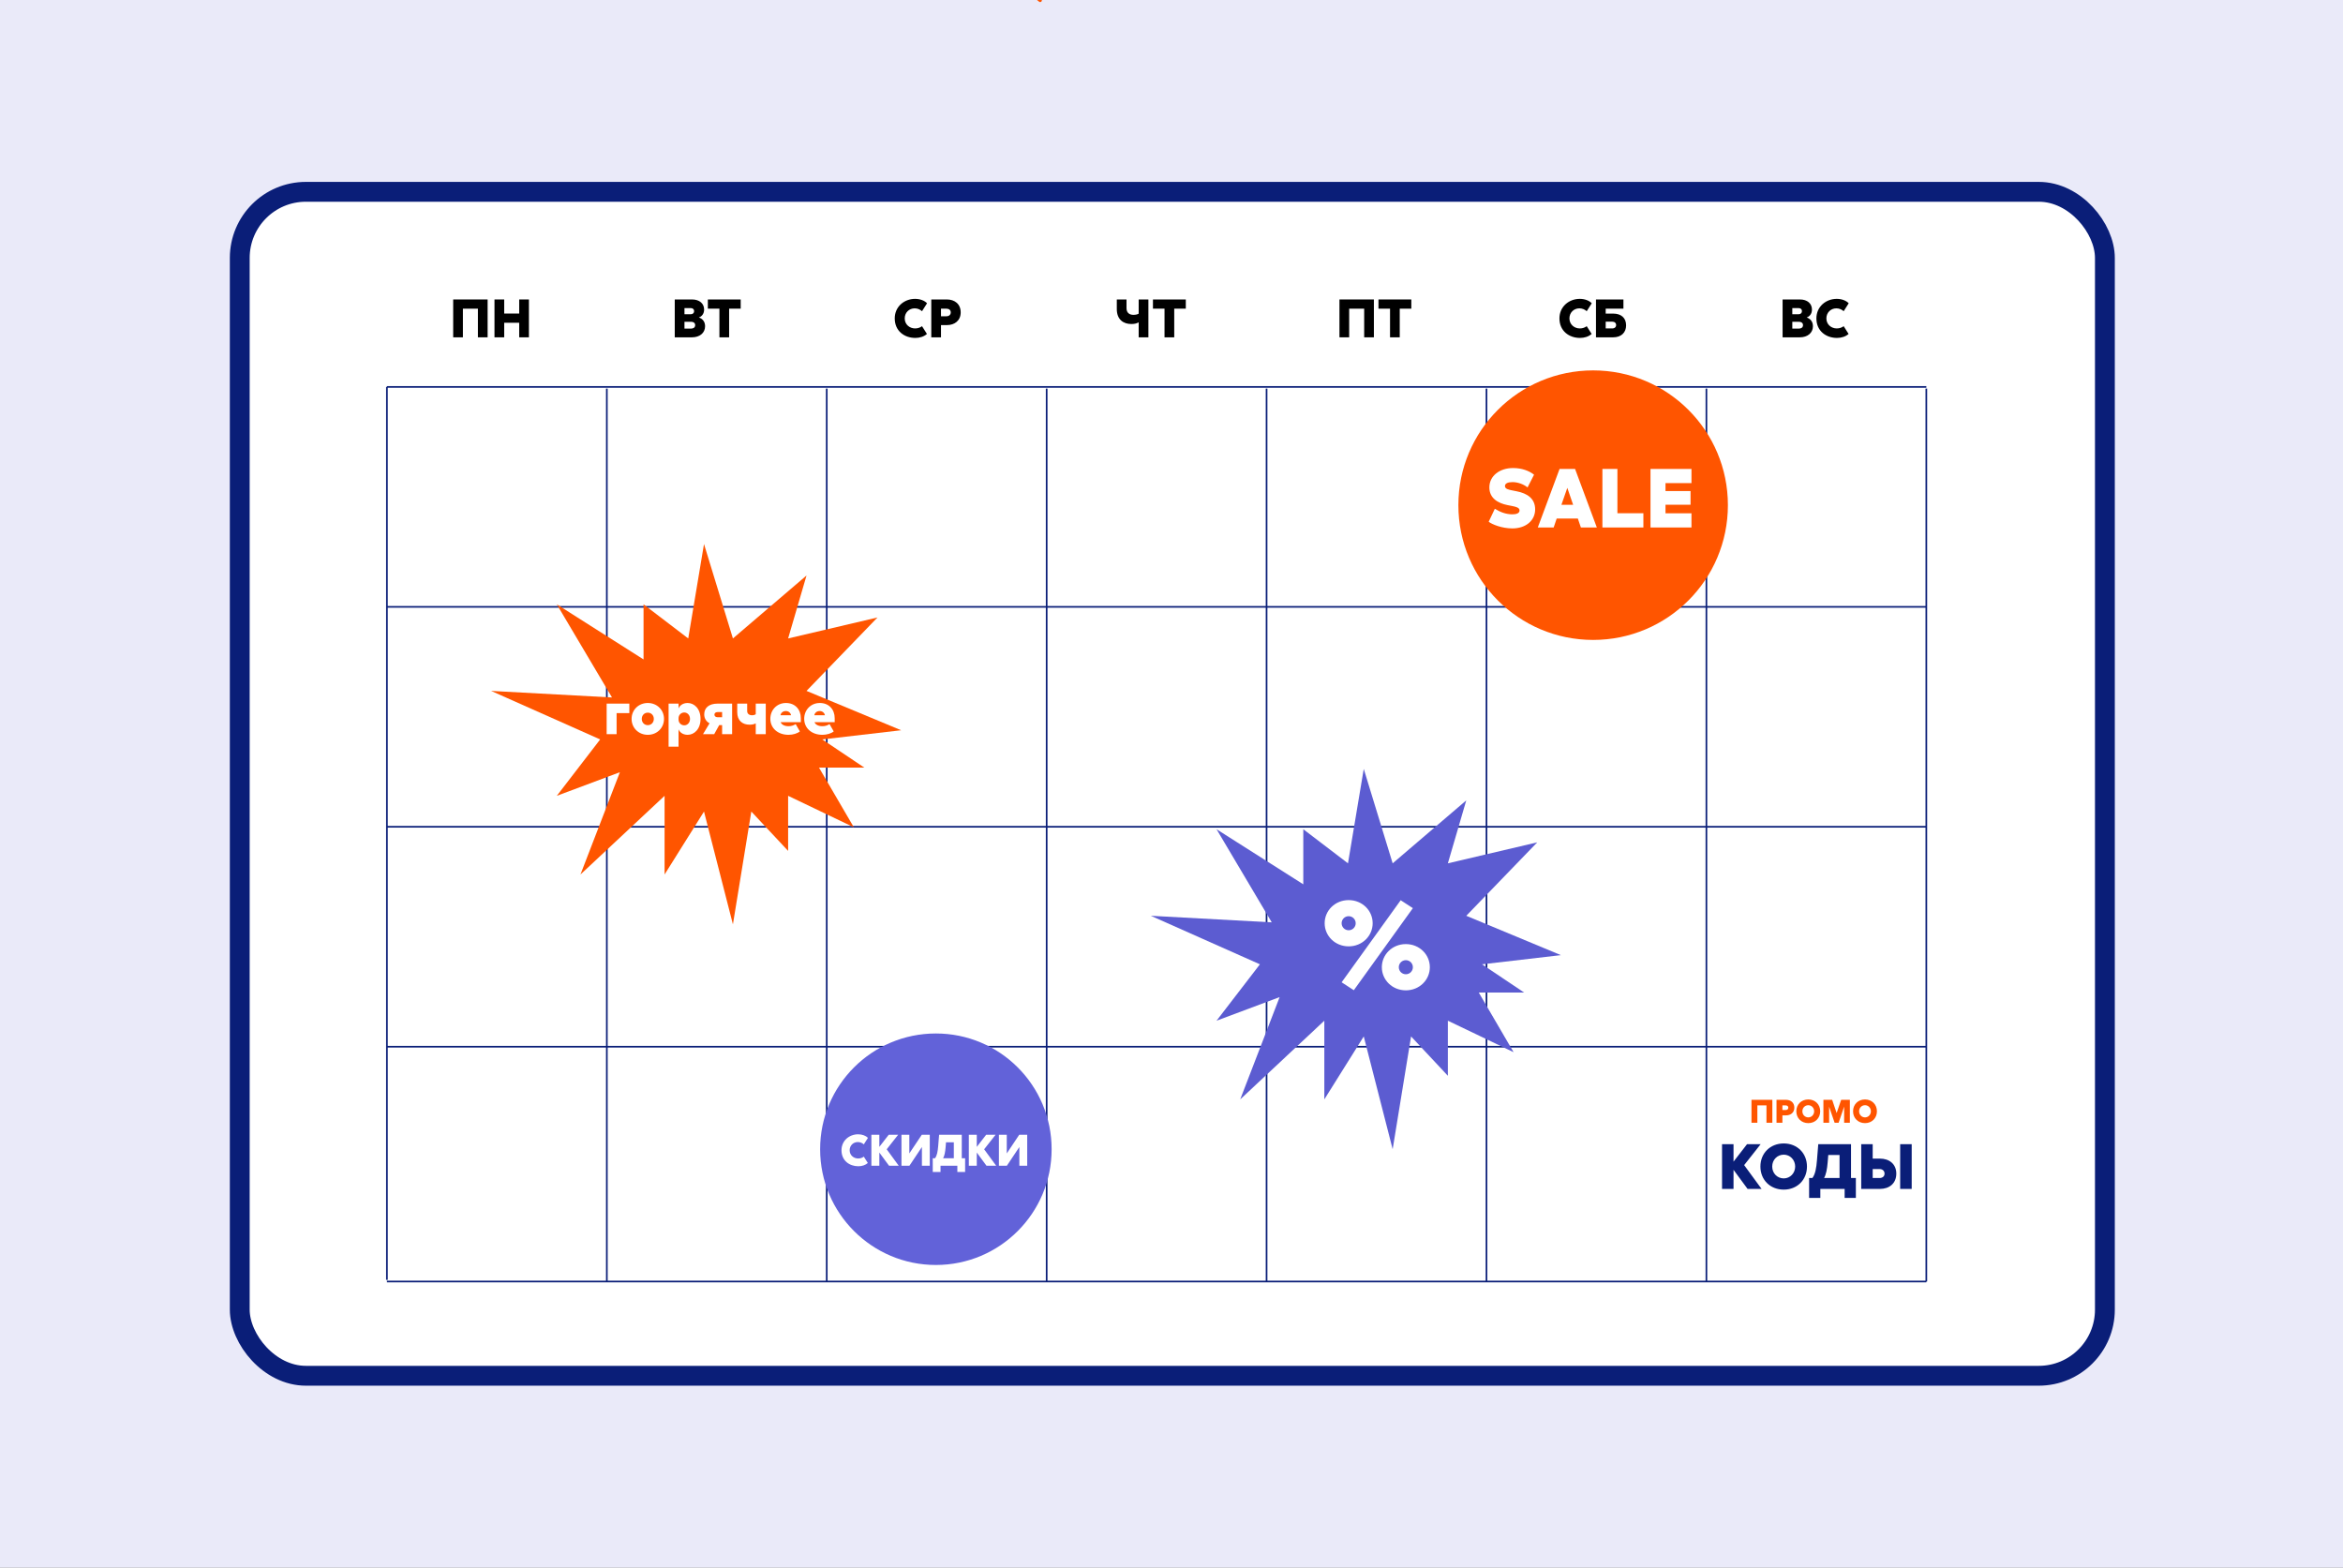
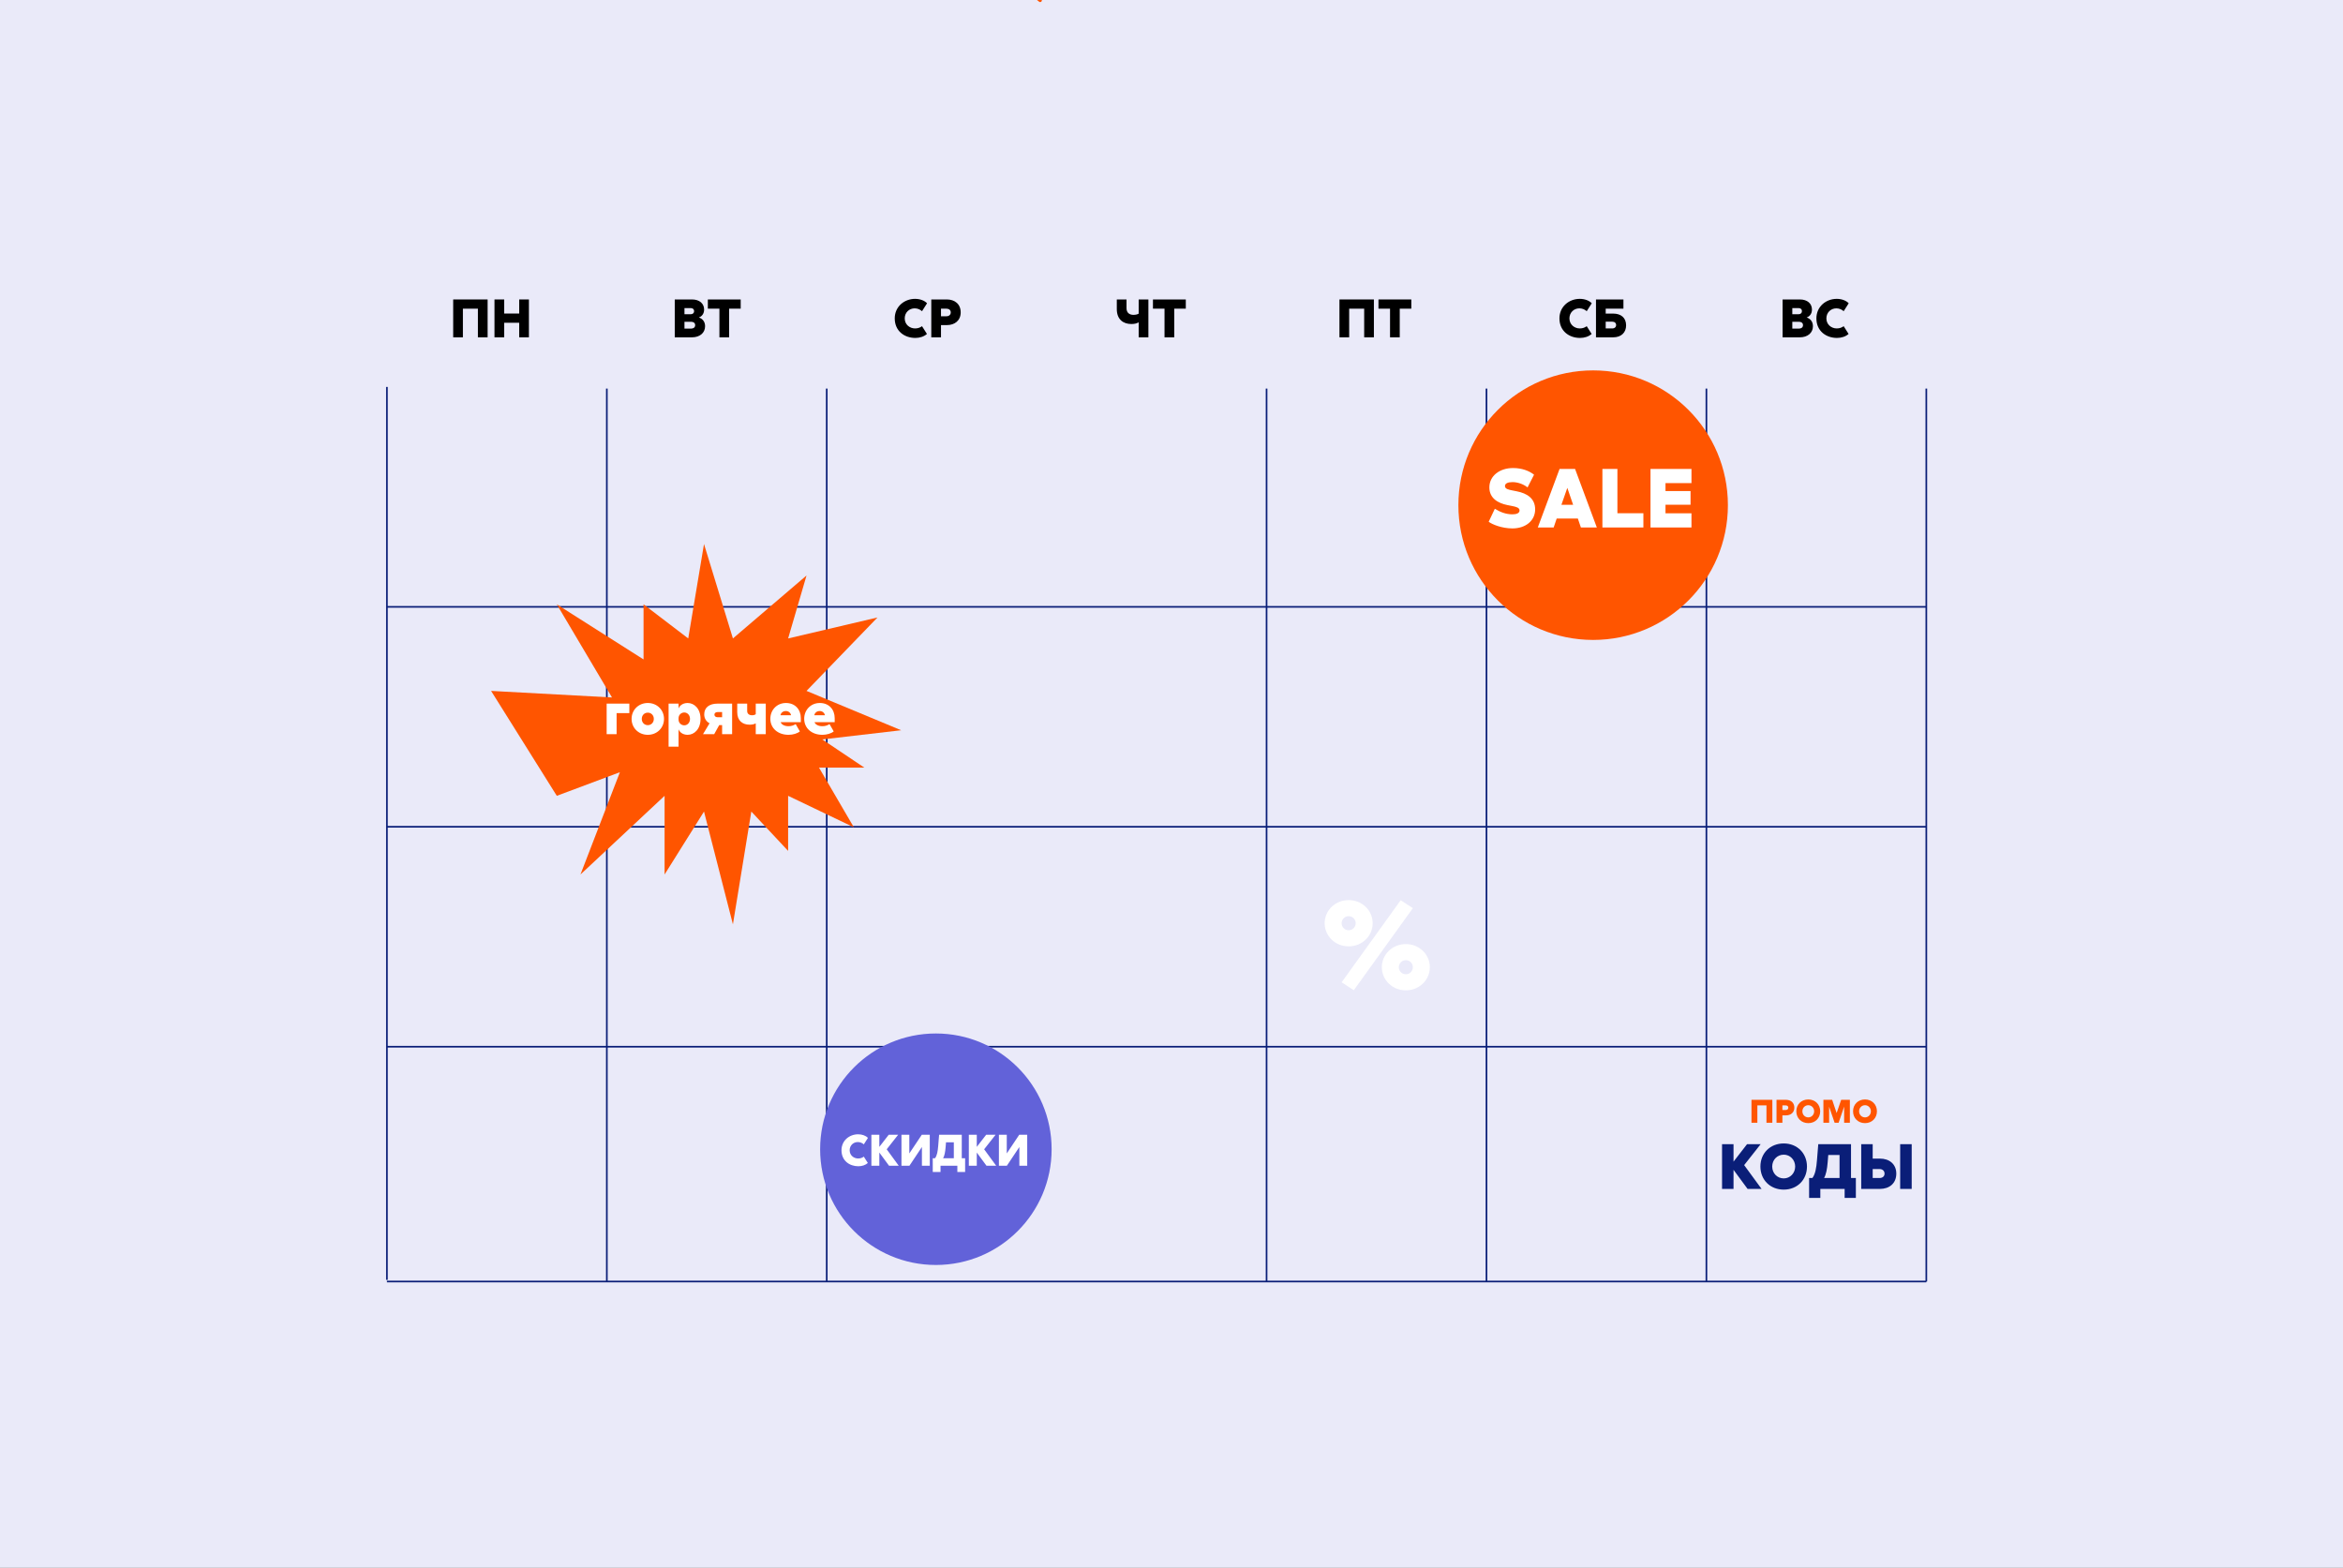
<svg xmlns="http://www.w3.org/2000/svg" width="1417" height="948" viewBox="0 0 1417 948" fill="none">
  <rect x="0" y="0" width="1417" height="948" fill="#808080" stroke="none" />
  <g clip-path="url(#clip0_2126_1504)">
    <rect width="1417" height="948" fill="#EAEAF9" />
    <path d="M622.381 -44.647C622.875 -45.325 623.934 -45.13 624.154 -44.321L627.996 -30.217C628.084 -29.892 628.33 -29.634 628.65 -29.529L642.546 -24.992C643.343 -24.732 643.485 -23.665 642.783 -23.205L630.557 -15.193C630.275 -15.009 630.105 -14.695 630.105 -14.358L630.083 0.259C630.082 1.098 629.111 1.563 628.457 1.038L617.059 -8.115C616.797 -8.326 616.446 -8.39 616.126 -8.287L602.217 -3.79C601.419 -3.532 600.677 -4.312 600.974 -5.096L606.157 -18.764C606.276 -19.079 606.229 -19.433 606.031 -19.705L597.457 -31.544C596.965 -32.223 597.477 -33.17 598.315 -33.129L612.916 -32.424C613.252 -32.408 613.574 -32.562 613.772 -32.834L622.381 -44.647Z" fill="#FF5500" />
-     <rect x="145" y="116" width="1128" height="716" rx="40" fill="white" stroke="#0A1E78" stroke-width="12" />
-     <path d="M234 234H1165" stroke="#0A1E78" />
    <path d="M234 367H1165" stroke="#0A1E78" />
    <path d="M367 235L367 775" stroke="#0A1E78" />
    <path d="M500 235L500 775" stroke="#0A1E78" />
-     <path d="M633 235L633 775" stroke="#0A1E78" />
    <path d="M766 235L766 775" stroke="#0A1E78" />
    <path d="M899 235L899 775" stroke="#0A1E78" />
    <path d="M1032 235L1032 775" stroke="#0A1E78" />
    <path d="M1165 235L1165 775" stroke="#0A1E78" />
    <path d="M234 234L234 774" stroke="#0A1E78" />
    <path d="M234 500H1165" stroke="#0A1E78" />
    <path d="M234 633H1165" stroke="#0A1E78" />
    <path d="M234 775H1165" stroke="#0A1E78" />
    <path d="M294.902 181.098V204H289.028V186.675H279.953V204H274.079V181.098H294.902ZM314.004 181.098H319.878V204H314.004V195.189H304.929V204H299.055V181.098H304.929V189.612H314.004V181.098Z" fill="black" />
    <path d="M422.665 192.021C424.381 192.516 426.427 194.133 426.427 197.268C426.427 201.36 423.16 204 418.474 204H408.079V181.098H418.507C423.127 181.098 425.833 183.639 425.833 187.203C425.833 190.041 424.15 191.46 422.665 192.021ZM413.953 198.72H417.979C419.266 198.72 420.421 198.093 420.421 196.641C420.421 195.189 419.266 194.595 417.979 194.595H413.953V198.72ZM413.953 190.041H417.682C418.969 190.041 419.794 189.315 419.794 188.16C419.794 187.005 418.969 186.312 417.682 186.312H413.953V190.041ZM428.091 186.675V181.098H447.957V186.675H440.961V204H435.087V186.675H428.091Z" fill="black" />
    <path d="M557.622 188.193C556.467 187.17 554.982 186.477 553.167 186.477C549.867 186.477 547.161 188.985 547.161 192.549C547.161 196.245 550.131 198.621 553.431 198.621C555.246 198.621 556.5 198.06 557.622 197.268L560.592 201.954C558.81 203.538 556.302 204.363 553.563 204.363C547.029 204.363 541.122 200.238 541.122 192.549C541.122 185.388 546.93 180.735 553.431 180.735C556.368 180.735 559.14 181.758 560.658 183.408L557.622 188.193ZM572.427 191.262C573.912 191.262 575.001 190.371 575.001 188.919C575.001 187.5 573.912 186.675 572.427 186.675H569.094V191.262H572.427ZM563.22 204V181.098H572.625C577.41 181.098 581.007 183.87 581.007 188.919C581.007 193.869 577.377 196.608 572.625 196.608H569.094V204H563.22Z" fill="black" />
    <path d="M688.652 181.098H694.526V204H688.652V194.925C687.464 195.618 686.111 195.948 684.197 195.948C679.379 195.948 675.419 193.242 675.419 186.906V181.098H681.293V186.411C681.293 189.447 683.438 190.404 685.451 190.404C686.804 190.404 687.86 190.14 688.652 189.678V181.098ZM697.284 186.675V181.098H717.15V186.675H710.154V204H704.28V186.675H697.284Z" fill="black" />
    <path d="M830.902 181.098V204H825.028V186.675H815.953V204H810.079V181.098H830.902ZM833.669 186.675V181.098H853.535V186.675H846.539V204H840.665V186.675H833.669Z" fill="black" />
    <path d="M959.622 188.193C958.467 187.17 956.982 186.477 955.167 186.477C951.867 186.477 949.161 188.985 949.161 192.549C949.161 196.245 952.131 198.621 955.431 198.621C957.246 198.621 958.5 198.06 959.622 197.268L962.592 201.954C960.81 203.538 958.302 204.363 955.563 204.363C949.029 204.363 943.122 200.238 943.122 192.549C943.122 185.388 948.93 180.735 955.431 180.735C958.368 180.735 961.14 181.758 962.658 183.408L959.622 188.193ZM975.615 189.645C980.268 189.645 983.436 192.087 983.436 196.773C983.436 200.997 980.598 204 975.615 204H965.22V181.098H981.819V186.675H971.094V189.645H975.615ZM971.094 198.621H975.054C976.506 198.621 977.397 197.763 977.397 196.575C977.397 195.354 976.506 194.529 975.054 194.529H971.094V198.621Z" fill="black" />
    <path d="M1092.66 192.021C1094.38 192.516 1096.43 194.133 1096.43 197.268C1096.43 201.36 1093.16 204 1088.47 204H1078.08V181.098H1088.51C1093.13 181.098 1095.83 183.639 1095.83 187.203C1095.83 190.041 1094.15 191.46 1092.66 192.021ZM1083.95 198.72H1087.98C1089.27 198.72 1090.42 198.093 1090.42 196.641C1090.42 195.189 1089.27 194.595 1087.98 194.595H1083.95V198.72ZM1083.95 190.041H1087.68C1088.97 190.041 1089.79 189.315 1089.79 188.16C1089.79 187.005 1088.97 186.312 1087.68 186.312H1083.95V190.041ZM1115.02 188.193C1113.87 187.17 1112.38 186.477 1110.57 186.477C1107.27 186.477 1104.56 188.985 1104.56 192.549C1104.56 196.245 1107.53 198.621 1110.83 198.621C1112.64 198.621 1113.9 198.06 1115.02 197.268L1117.99 201.954C1116.21 203.538 1113.7 204.363 1110.96 204.363C1104.43 204.363 1098.52 200.238 1098.52 192.549C1098.52 185.388 1104.33 180.735 1110.83 180.735C1113.77 180.735 1116.54 181.758 1118.06 183.408L1115.02 188.193Z" fill="black" />
-     <path d="M735.744 501.483L769.128 557.793L696 553.828L761.974 583.172L735.744 617.276L773.897 603L750.051 664.862L800.923 617.276V664.862L824.769 626.793L842.256 695L853.385 626.793L875.641 650.586V617.276L915.385 636.31L894.321 600.224H921.744L896.308 583.172L944 577.621L886.769 553.828L929.692 509.414L875.641 522.103L886.769 484.034L842.256 522.103L824.769 465L815.231 522.103L788.205 501.483V534.793L735.744 501.483Z" fill="#5C5CD1" />
-     <path d="M336.744 365.483L370.128 421.793L297 417.828L362.974 447.172L336.744 481.276L374.897 467L351.051 528.862L401.923 481.276V528.862L425.769 490.793L443.256 559L454.385 490.793L476.641 514.586V481.276L516.385 500.31L495.321 464.224H522.744L497.308 447.172L545 441.621L487.769 417.828L530.692 373.414L476.641 386.103L487.769 348.034L443.256 386.103L425.769 329L416.231 386.103L389.205 365.483V398.793L336.744 365.483Z" fill="#FF5500" />
+     <path d="M336.744 365.483L370.128 421.793L297 417.828L336.744 481.276L374.897 467L351.051 528.862L401.923 481.276V528.862L425.769 490.793L443.256 559L454.385 490.793L476.641 514.586V481.276L516.385 500.31L495.321 464.224H522.744L497.308 447.172L545 441.621L487.769 417.828L530.692 373.414L476.641 386.103L487.769 348.034L443.256 386.103L425.769 329L416.231 386.103L389.205 365.483V398.793L336.744 365.483Z" fill="#FF5500" />
    <path d="M815.644 554.072C813.288 554.072 811.388 555.972 811.388 558.328C811.388 560.684 813.288 562.584 815.644 562.584C818 562.584 819.9 560.684 819.9 558.328C819.9 555.972 818 554.072 815.644 554.072ZM801.128 558.328C801.128 550.652 807.436 544.344 815.644 544.344C823.852 544.344 830.16 550.652 830.16 558.328C830.16 566.004 823.852 572.312 815.644 572.312C807.436 572.312 801.128 566.004 801.128 558.328ZM811.388 594.048L847.108 544.42L854.48 549.208L818.76 598.836L811.388 594.048ZM835.708 584.928C835.708 577.252 842.016 570.944 850.224 570.944C858.432 570.944 864.74 577.252 864.74 584.928C864.74 592.604 858.432 598.912 850.224 598.912C842.016 598.912 835.708 592.604 835.708 584.928ZM845.968 584.928C845.968 587.284 847.868 589.184 850.224 589.184C852.58 589.184 854.48 587.284 854.48 584.928C854.48 582.572 852.58 580.672 850.224 580.672C847.868 580.672 845.968 582.572 845.968 584.928Z" fill="white" />
    <path d="M380.61 425.52V431.26H372.91V444H366.89V425.52H380.61ZM401.577 434.76C401.577 440.22 397.342 444.385 391.777 444.385C386.212 444.385 381.977 440.22 381.977 434.76C381.977 429.3 386.212 425.135 391.777 425.135C397.342 425.135 401.577 429.3 401.577 434.76ZM388.137 434.76C388.137 436.93 389.677 438.54 391.777 438.54C393.877 438.54 395.417 436.93 395.417 434.76C395.417 432.59 393.877 430.98 391.777 430.98C389.677 430.98 388.137 432.59 388.137 434.76ZM410.371 425.52V428.495C410.861 426.99 412.716 425.135 415.866 425.135C419.821 425.135 423.671 428.53 423.671 434.76C423.671 440.99 419.821 444.385 415.866 444.385C412.716 444.385 410.861 442.53 410.371 441.025V451.56H404.351V425.52H410.371ZM410.371 435.145C410.371 437.315 412.121 438.645 413.801 438.645C415.726 438.645 417.301 437.07 417.301 434.76C417.301 432.45 415.726 430.875 413.801 430.875C412.121 430.875 410.371 432.205 410.371 434.375V435.145ZM425.168 444L429.123 437.42C427.233 436.405 425.903 434.585 425.903 432.03C425.903 428.005 428.808 425.52 433.953 425.52H442.773V444H436.718V438.505H434.968L431.923 444H425.168ZM432.063 432.17C432.063 433.185 432.903 433.745 433.953 433.745H436.718V430.63H433.953C432.903 430.63 432.063 431.19 432.063 432.17ZM457.063 425.52H463.118V444H457.063V437.455C456.083 438.015 454.788 438.26 453.353 438.26C449.083 438.26 445.863 435.845 445.863 430.7V425.52H451.883V430.035C451.883 431.645 453.108 432.555 454.788 432.555C455.768 432.555 456.468 432.345 457.063 431.925V425.52ZM483.738 442.32C482.303 443.545 479.538 444.385 476.913 444.385C470.298 444.385 465.888 440.255 465.888 434.69C465.888 429.405 469.808 425.135 475.338 425.135C480.798 425.135 484.333 428.985 484.333 434.34V436.72H472.118C472.643 438.19 474.428 439.17 476.843 439.17C478.488 439.17 479.818 438.785 481.218 437.91L483.738 442.32ZM472.013 432.555H478.418C478.173 431.085 476.878 430 475.268 430C473.553 430 472.258 431.05 472.013 432.555ZM504.212 442.32C502.777 443.545 500.012 444.385 497.387 444.385C490.772 444.385 486.362 440.255 486.362 434.69C486.362 429.405 490.282 425.135 495.812 425.135C501.272 425.135 504.807 428.985 504.807 434.34V436.72H492.592C493.117 438.19 494.902 439.17 497.317 439.17C498.962 439.17 500.292 438.785 501.692 437.91L504.212 442.32ZM492.487 432.555H498.892C498.647 431.085 497.352 430 495.742 430C494.027 430 492.732 431.05 492.487 432.555Z" fill="white" />
    <circle cx="963.5" cy="305.5" r="81.5" fill="#FF5500" />
    <circle cx="566" cy="695" r="70" fill="#6262D9" />
    <path d="M923.837 294.775C921.746 293.041 918.227 291.562 914.759 291.562C911.954 291.562 910.169 292.327 910.169 293.959C910.169 295.744 912.515 296.152 914.504 296.56L917.309 297.121C923.531 298.345 928.427 301.405 928.427 308.035C928.427 314.92 922.664 319.561 914.657 319.561C908.282 319.561 902.366 317.113 900.326 315.532L904.049 307.678C907.109 309.565 910.577 311.044 914.708 311.044C917.054 311.044 918.992 310.381 918.992 308.698C918.992 307.015 916.952 306.505 914.657 306.046L911.597 305.434C906.038 304.312 900.734 301.354 900.734 294.775C900.734 287.788 906.956 283.045 915.065 283.045C920.573 283.045 924.908 284.83 927.764 287.074L923.837 294.775ZM930.032 319L943.19 283.606H952.574L965.732 319H956.093L954.257 313.594H941.456L939.62 319H930.032ZM944.312 305.281H951.401L947.882 295.03L944.312 305.281ZM978.179 283.606V310.381H993.887V319H969.101V283.606H978.179ZM998.187 319V283.606H1022.97V292.174H1007.26V296.968H1022.41V305.23H1007.26V310.432H1022.97V319H998.187Z" fill="white" />
    <path d="M522.418 692.067C521.473 691.23 520.258 690.663 518.773 690.663C516.073 690.663 513.859 692.715 513.859 695.631C513.859 698.655 516.289 700.599 518.989 700.599C520.474 700.599 521.5 700.14 522.418 699.492L524.848 703.326C523.39 704.622 521.338 705.297 519.097 705.297C513.751 705.297 508.918 701.922 508.918 695.631C508.918 689.772 513.67 685.965 518.989 685.965C521.392 685.965 523.66 686.802 524.902 688.152L522.418 692.067ZM537.474 686.262H543.171L536.259 695.037L543.549 705H537.69L531.804 697.008V705H526.998V686.262H531.804V693.579L537.474 686.262ZM549.943 686.262V697.548L557.476 686.262H562.309V705H557.557V693.66L549.997 705H545.191V686.262H549.943ZM583.687 700.437V708.78H578.989V705H568.81V708.78H564.112V700.437H565.489C566.731 698.79 567.136 696.225 567.406 692.958L567.946 686.262H581.662V700.437H583.687ZM570.376 700.437H576.856V690.798H572.131L571.888 693.768C571.645 696.765 571.213 698.979 570.376 700.437ZM596.405 686.262H602.102L595.19 695.037L602.48 705H596.621L590.735 697.008V705H585.929V686.262H590.735V693.579L596.405 686.262ZM608.874 686.262V697.548L616.407 686.262H621.24V705H616.488V693.66L608.928 705H604.122V686.262H608.874Z" fill="white" />
    <path d="M1056.59 691.934H1064.82L1054.83 704.609L1065.36 719H1056.9L1048.4 707.456V719H1041.46V691.934H1048.4V702.503L1056.59 691.934ZM1078.78 712.643C1082.64 712.643 1085.68 709.484 1085.68 705.467C1085.68 701.45 1082.64 698.291 1078.78 698.291C1074.84 698.291 1071.8 701.411 1071.8 705.467C1071.8 709.523 1074.84 712.643 1078.78 712.643ZM1064.66 705.467C1064.66 697.394 1070.59 691.505 1078.78 691.505C1086.89 691.505 1092.82 697.394 1092.82 705.467C1092.82 713.54 1086.89 719.429 1078.78 719.429C1070.59 719.429 1064.66 713.54 1064.66 705.467ZM1122.39 712.409V724.46H1115.6V719H1100.9V724.46H1094.11V712.409H1096.1C1097.9 710.03 1098.48 706.325 1098.87 701.606L1099.65 691.934H1119.46V712.409H1122.39ZM1103.16 712.409H1112.52V698.486H1105.7L1105.35 702.776C1105 707.105 1104.37 710.303 1103.16 712.409ZM1156.16 691.934V719H1149.18V691.934H1156.16ZM1125.63 719V691.934H1132.57V700.67H1136.94C1142.55 700.67 1146.84 703.907 1146.84 709.757C1146.84 715.724 1142.59 719 1136.94 719H1125.63ZM1132.57 712.409H1136.7C1138.46 712.409 1139.74 711.434 1139.74 709.757C1139.74 708.041 1138.46 706.988 1136.7 706.988H1132.57V712.409Z" fill="#0A1E78" />
    <path d="M1071.88 665.12V679H1068.32V668.5H1062.82V679H1059.26V665.12H1071.88ZM1079.98 671.28C1080.88 671.28 1081.54 670.74 1081.54 669.86C1081.54 669 1080.88 668.5 1079.98 668.5H1077.96V671.28H1079.98ZM1074.4 679V665.12H1080.1C1083 665.12 1085.18 666.8 1085.18 669.86C1085.18 672.86 1082.98 674.52 1080.1 674.52H1077.96V679H1074.4ZM1093.62 675.74C1095.6 675.74 1097.16 674.12 1097.16 672.06C1097.16 670 1095.6 668.38 1093.62 668.38C1091.6 668.38 1090.04 669.98 1090.04 672.06C1090.04 674.14 1091.6 675.74 1093.62 675.74ZM1086.38 672.06C1086.38 667.92 1089.42 664.9 1093.62 664.9C1097.78 664.9 1100.82 667.92 1100.82 672.06C1100.82 676.2 1097.78 679.22 1093.62 679.22C1089.42 679.22 1086.38 676.2 1086.38 672.06ZM1102.76 679V665.12H1108.06L1110.76 673.12L1113.5 665.12H1118.76V679H1115.3V669.22L1111.96 679H1109.54L1106.22 669.28V679H1102.76ZM1127.93 675.74C1129.91 675.74 1131.47 674.12 1131.47 672.06C1131.47 670 1129.91 668.38 1127.93 668.38C1125.91 668.38 1124.35 669.98 1124.35 672.06C1124.35 674.14 1125.91 675.74 1127.93 675.74ZM1120.69 672.06C1120.69 667.92 1123.73 664.9 1127.93 664.9C1132.09 664.9 1135.13 667.92 1135.13 672.06C1135.13 676.2 1132.09 679.22 1127.93 679.22C1123.73 679.22 1120.69 676.2 1120.69 672.06Z" fill="#FF5500" />
  </g>
  <defs>
    <clipPath id="clip0_2126_1504">
      <rect width="1417" height="948" fill="white" />
    </clipPath>
  </defs>
</svg>